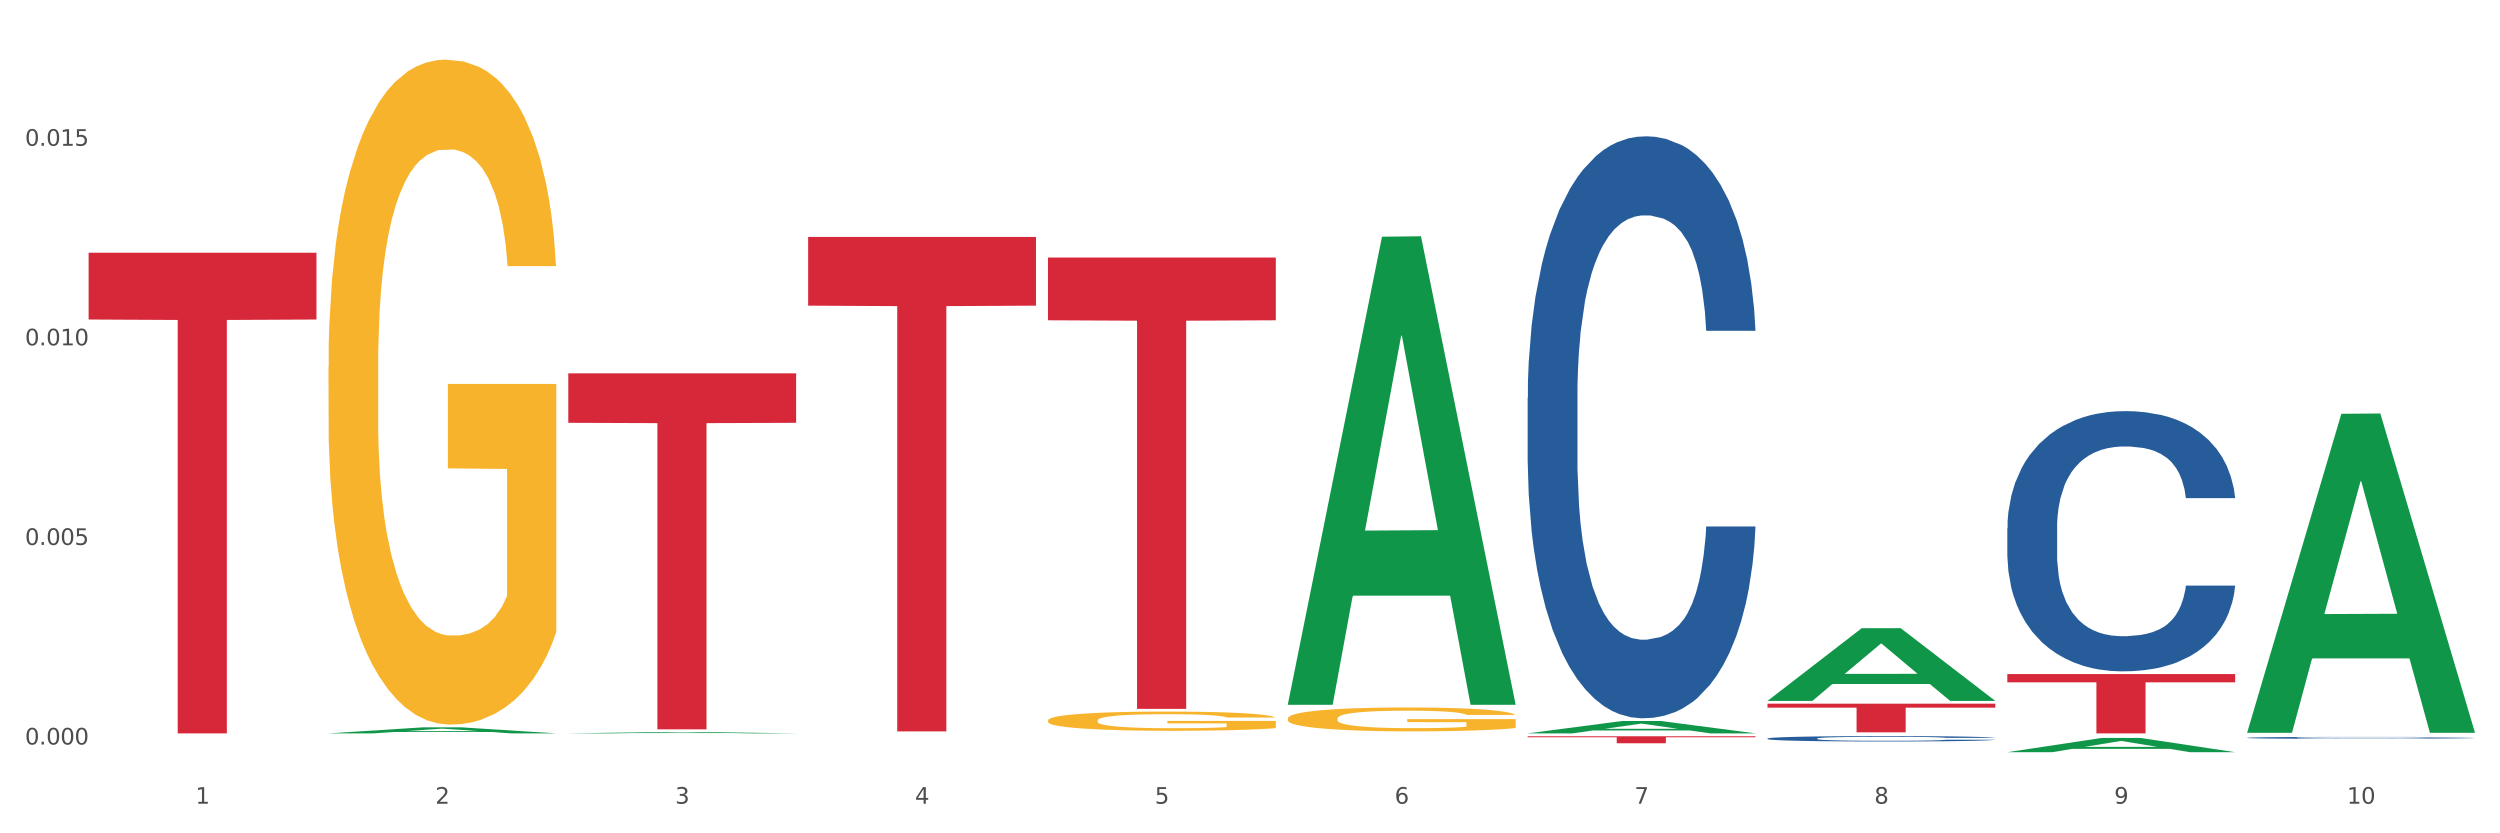
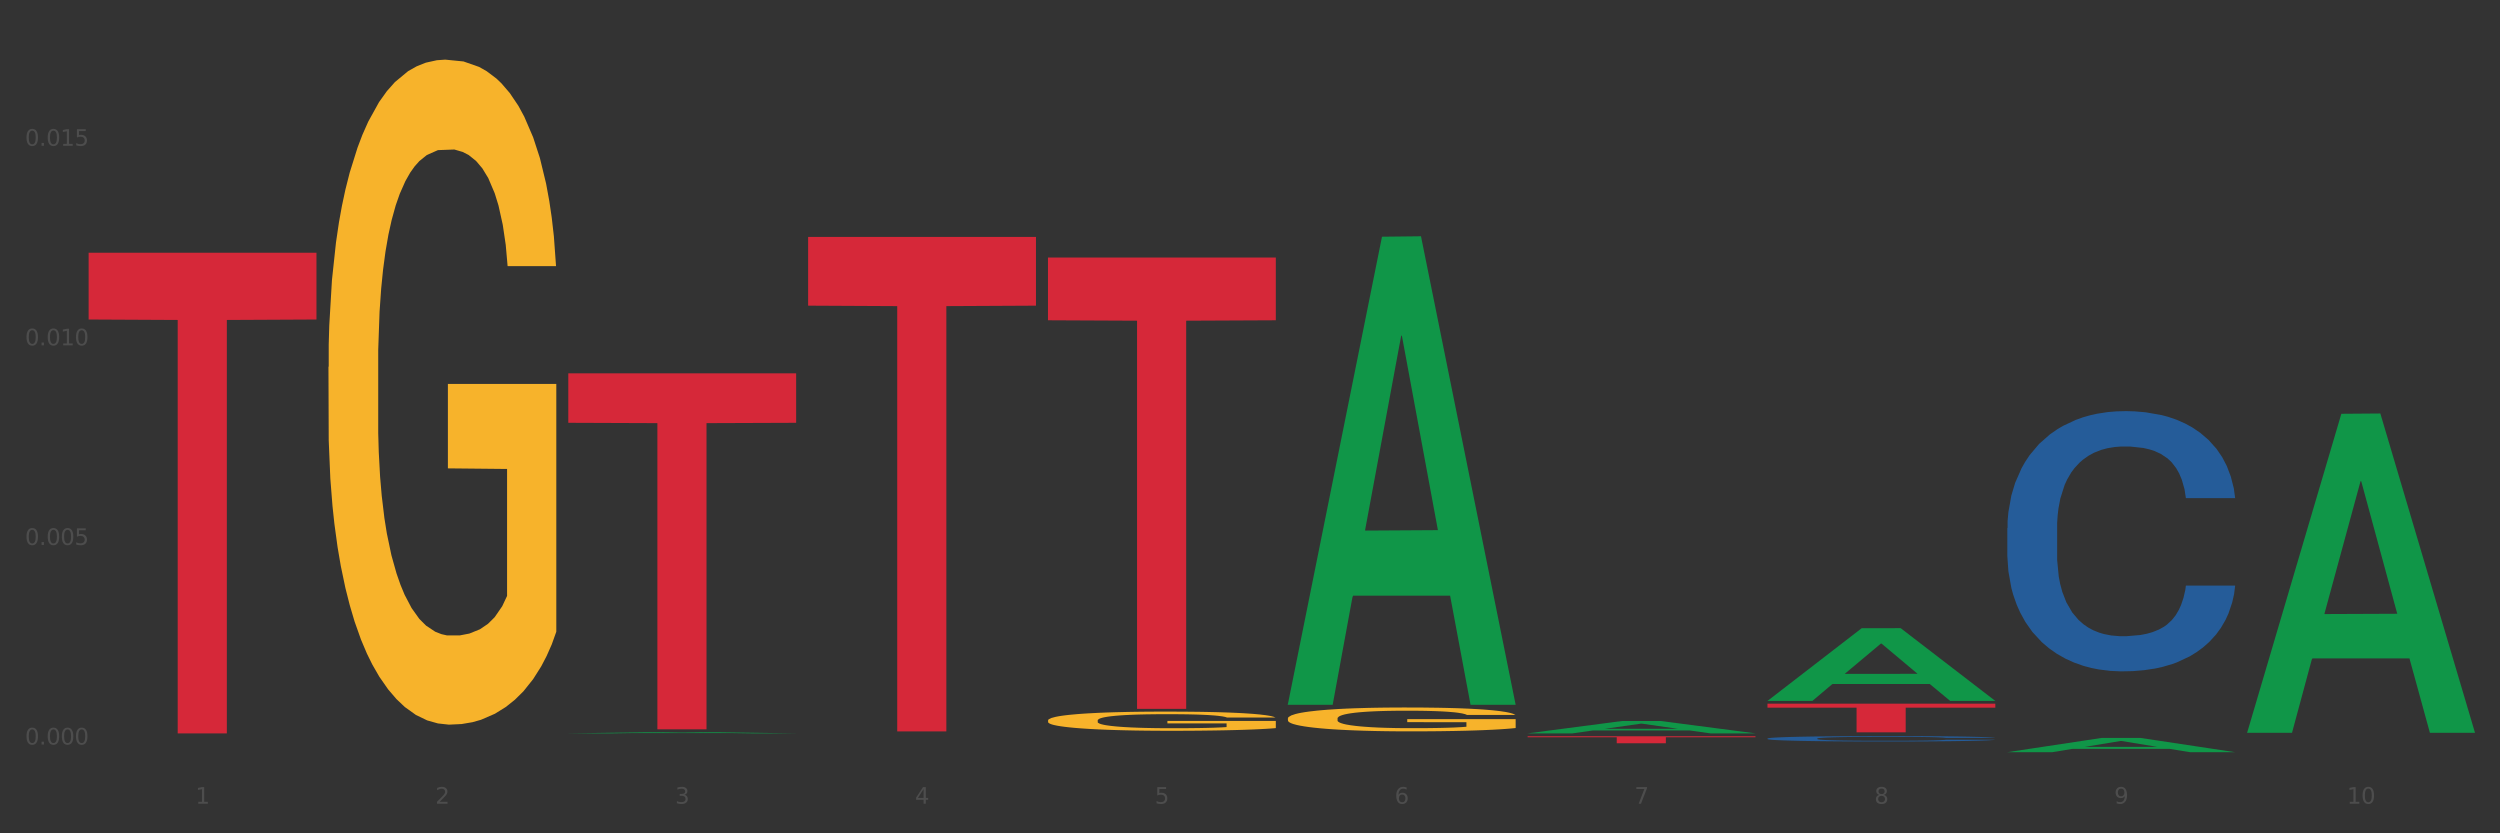
<svg xmlns="http://www.w3.org/2000/svg" xmlns:xlink="http://www.w3.org/1999/xlink" width="1080pt" height="360pt" viewBox="0 0 1080 360" version="1.1">
  <rect x="0" y="0" width="1080" height="360" fill="#333333" stroke="none" />
  <defs>
    <style type="text/css">*{stroke-linejoin: round; stroke-linecap: butt}</style>
  </defs>
  <g id="figure_1">
    <g id="patch_1">
-       <path d="M 0 360  L 1080 360  L 1080 0  L 0 0  z " style="fill: #ffffff; stroke: #ffffff; stroke-linejoin: miter" />
-     </g>
+       </g>
    <g id="axes_1">
      <g id="matplotlib.axis_1">
        <g id="xtick_1">
          <g id="text_1">
            <g style="fill: #4d4d4d" transform="translate(84.444 347.204) scale(0.096 -0.096)">
              <defs>
                <path id="DejaVuSans-31" d="M 794 531  L 1825 531  L 1825 4091  L 703 3866  L 703 4441  L 1819 4666  L 2450 4666  L 2450 531  L 3481 531  L 3481 0  L 794 0  L 794 531  z " transform="scale(0.016)" />
              </defs>
              <use xlink:href="#DejaVuSans-31" />
            </g>
          </g>
        </g>
        <g id="xtick_2">
          <g id="text_2">
            <g style="fill: #4d4d4d" transform="translate(188.053 347.204) scale(0.096 -0.096)">
              <defs>
                <path id="DejaVuSans-32" d="M 1228 531  L 3431 531  L 3431 0  L 469 0  L 469 531  Q 828 903 1448 1529  Q 2069 2156 2228 2338  Q 2531 2678 2651 2914  Q 2772 3150 2772 3378  Q 2772 3750 2511 3984  Q 2250 4219 1831 4219  Q 1534 4219 1204 4116  Q 875 4013 500 3803  L 500 4441  Q 881 4594 1212 4672  Q 1544 4750 1819 4750  Q 2544 4750 2975 4387  Q 3406 4025 3406 3419  Q 3406 3131 3298 2873  Q 3191 2616 2906 2266  Q 2828 2175 2409 1742  Q 1991 1309 1228 531  z " transform="scale(0.016)" />
              </defs>
              <use xlink:href="#DejaVuSans-32" />
            </g>
          </g>
        </g>
        <g id="xtick_3">
          <g id="text_3">
            <g style="fill: #4d4d4d" transform="translate(291.663 347.204) scale(0.096 -0.096)">
              <defs>
                <path id="DejaVuSans-33" d="M 2597 2516  Q 3050 2419 3304 2112  Q 3559 1806 3559 1356  Q 3559 666 3084 287  Q 2609 -91 1734 -91  Q 1441 -91 1130 -33  Q 819 25 488 141  L 488 750  Q 750 597 1062 519  Q 1375 441 1716 441  Q 2309 441 2620 675  Q 2931 909 2931 1356  Q 2931 1769 2642 2001  Q 2353 2234 1838 2234  L 1294 2234  L 1294 2753  L 1863 2753  Q 2328 2753 2575 2939  Q 2822 3125 2822 3475  Q 2822 3834 2567 4026  Q 2313 4219 1838 4219  Q 1578 4219 1281 4162  Q 984 4106 628 3988  L 628 4550  Q 988 4650 1302 4700  Q 1616 4750 1894 4750  Q 2613 4750 3031 4423  Q 3450 4097 3450 3541  Q 3450 3153 3228 2886  Q 3006 2619 2597 2516  z " transform="scale(0.016)" />
              </defs>
              <use xlink:href="#DejaVuSans-33" />
            </g>
          </g>
        </g>
        <g id="xtick_4">
          <g id="text_4">
            <g style="fill: #4d4d4d" transform="translate(395.273 347.204) scale(0.096 -0.096)">
              <defs>
                <path id="DejaVuSans-34" d="M 2419 4116  L 825 1625  L 2419 1625  L 2419 4116  z M 2253 4666  L 3047 4666  L 3047 1625  L 3713 1625  L 3713 1100  L 3047 1100  L 3047 0  L 2419 0  L 2419 1100  L 313 1100  L 313 1709  L 2253 4666  z " transform="scale(0.016)" />
              </defs>
              <use xlink:href="#DejaVuSans-34" />
            </g>
          </g>
        </g>
        <g id="xtick_5">
          <g id="text_5">
            <g style="fill: #4d4d4d" transform="translate(498.883 347.204) scale(0.096 -0.096)">
              <defs>
                <path id="DejaVuSans-35" d="M 691 4666  L 3169 4666  L 3169 4134  L 1269 4134  L 1269 2991  Q 1406 3038 1543 3061  Q 1681 3084 1819 3084  Q 2600 3084 3056 2656  Q 3513 2228 3513 1497  Q 3513 744 3044 326  Q 2575 -91 1722 -91  Q 1428 -91 1123 -41  Q 819 9 494 109  L 494 744  Q 775 591 1075 516  Q 1375 441 1709 441  Q 2250 441 2565 725  Q 2881 1009 2881 1497  Q 2881 1984 2565 2268  Q 2250 2553 1709 2553  Q 1456 2553 1204 2497  Q 953 2441 691 2322  L 691 4666  z " transform="scale(0.016)" />
              </defs>
              <use xlink:href="#DejaVuSans-35" />
            </g>
          </g>
        </g>
        <g id="xtick_6">
          <g id="text_6">
            <g style="fill: #4d4d4d" transform="translate(602.492 347.204) scale(0.096 -0.096)">
              <defs>
                <path id="DejaVuSans-36" d="M 2113 2584  Q 1688 2584 1439 2293  Q 1191 2003 1191 1497  Q 1191 994 1439 701  Q 1688 409 2113 409  Q 2538 409 2786 701  Q 3034 994 3034 1497  Q 3034 2003 2786 2293  Q 2538 2584 2113 2584  z M 3366 4563  L 3366 3988  Q 3128 4100 2886 4159  Q 2644 4219 2406 4219  Q 1781 4219 1451 3797  Q 1122 3375 1075 2522  Q 1259 2794 1537 2939  Q 1816 3084 2150 3084  Q 2853 3084 3261 2657  Q 3669 2231 3669 1497  Q 3669 778 3244 343  Q 2819 -91 2113 -91  Q 1303 -91 875 529  Q 447 1150 447 2328  Q 447 3434 972 4092  Q 1497 4750 2381 4750  Q 2619 4750 2861 4703  Q 3103 4656 3366 4563  z " transform="scale(0.016)" />
              </defs>
              <use xlink:href="#DejaVuSans-36" />
            </g>
          </g>
        </g>
        <g id="xtick_7">
          <g id="text_7">
            <g style="fill: #4d4d4d" transform="translate(706.102 347.204) scale(0.096 -0.096)">
              <defs>
                <path id="DejaVuSans-37" d="M 525 4666  L 3525 4666  L 3525 4397  L 1831 0  L 1172 0  L 2766 4134  L 525 4134  L 525 4666  z " transform="scale(0.016)" />
              </defs>
              <use xlink:href="#DejaVuSans-37" />
            </g>
          </g>
        </g>
        <g id="xtick_8">
          <g id="text_8">
            <g style="fill: #4d4d4d" transform="translate(809.712 347.204) scale(0.096 -0.096)">
              <defs>
                <path id="DejaVuSans-38" d="M 2034 2216  Q 1584 2216 1326 1975  Q 1069 1734 1069 1313  Q 1069 891 1326 650  Q 1584 409 2034 409  Q 2484 409 2743 651  Q 3003 894 3003 1313  Q 3003 1734 2745 1975  Q 2488 2216 2034 2216  z M 1403 2484  Q 997 2584 770 2862  Q 544 3141 544 3541  Q 544 4100 942 4425  Q 1341 4750 2034 4750  Q 2731 4750 3128 4425  Q 3525 4100 3525 3541  Q 3525 3141 3298 2862  Q 3072 2584 2669 2484  Q 3125 2378 3379 2068  Q 3634 1759 3634 1313  Q 3634 634 3220 271  Q 2806 -91 2034 -91  Q 1263 -91 848 271  Q 434 634 434 1313  Q 434 1759 690 2068  Q 947 2378 1403 2484  z M 1172 3481  Q 1172 3119 1398 2916  Q 1625 2713 2034 2713  Q 2441 2713 2670 2916  Q 2900 3119 2900 3481  Q 2900 3844 2670 4047  Q 2441 4250 2034 4250  Q 1625 4250 1398 4047  Q 1172 3844 1172 3481  z " transform="scale(0.016)" />
              </defs>
              <use xlink:href="#DejaVuSans-38" />
            </g>
          </g>
        </g>
        <g id="xtick_9">
          <g id="text_9">
            <g style="fill: #4d4d4d" transform="translate(913.322 347.204) scale(0.096 -0.096)">
              <defs>
                <path id="DejaVuSans-39" d="M 703 97  L 703 672  Q 941 559 1184 500  Q 1428 441 1663 441  Q 2288 441 2617 861  Q 2947 1281 2994 2138  Q 2813 1869 2534 1725  Q 2256 1581 1919 1581  Q 1219 1581 811 2004  Q 403 2428 403 3163  Q 403 3881 828 4315  Q 1253 4750 1959 4750  Q 2769 4750 3195 4129  Q 3622 3509 3622 2328  Q 3622 1225 3098 567  Q 2575 -91 1691 -91  Q 1453 -91 1209 -44  Q 966 3 703 97  z M 1959 2075  Q 2384 2075 2632 2365  Q 2881 2656 2881 3163  Q 2881 3666 2632 3958  Q 2384 4250 1959 4250  Q 1534 4250 1286 3958  Q 1038 3666 1038 3163  Q 1038 2656 1286 2365  Q 1534 2075 1959 2075  z " transform="scale(0.016)" />
              </defs>
              <use xlink:href="#DejaVuSans-39" />
            </g>
          </g>
        </g>
        <g id="xtick_10">
          <g id="text_10">
            <g style="fill: #4d4d4d" transform="translate(1013.877 347.204) scale(0.096 -0.096)">
              <defs>
                <path id="DejaVuSans-30" d="M 2034 4250  Q 1547 4250 1301 3770  Q 1056 3291 1056 2328  Q 1056 1369 1301 889  Q 1547 409 2034 409  Q 2525 409 2770 889  Q 3016 1369 3016 2328  Q 3016 3291 2770 3770  Q 2525 4250 2034 4250  z M 2034 4750  Q 2819 4750 3233 4129  Q 3647 3509 3647 2328  Q 3647 1150 3233 529  Q 2819 -91 2034 -91  Q 1250 -91 836 529  Q 422 1150 422 2328  Q 422 3509 836 4129  Q 1250 4750 2034 4750  z " transform="scale(0.016)" />
              </defs>
              <use xlink:href="#DejaVuSans-31" />
              <use xlink:href="#DejaVuSans-30" transform="translate(63.623 0)" />
            </g>
          </g>
        </g>
        <g id="xtick_11" />
        <g id="xtick_12" />
        <g id="xtick_13" />
        <g id="xtick_14" />
        <g id="xtick_15" />
        <g id="xtick_16" />
        <g id="xtick_17" />
        <g id="xtick_18" />
        <g id="xtick_19" />
      </g>
      <g id="matplotlib.axis_2">
        <g id="ytick_1">
          <g id="text_11">
            <g style="fill: #4d4d4d" transform="translate(10.8 321.633) scale(0.096 -0.096)">
              <defs>
                <path id="DejaVuSans-2e" d="M 684 794  L 1344 794  L 1344 0  L 684 0  L 684 794  z " transform="scale(0.016)" />
              </defs>
              <use xlink:href="#DejaVuSans-30" />
              <use xlink:href="#DejaVuSans-2e" transform="translate(63.623 0)" />
              <use xlink:href="#DejaVuSans-30" transform="translate(95.41 0)" />
              <use xlink:href="#DejaVuSans-30" transform="translate(159.033 0)" />
              <use xlink:href="#DejaVuSans-30" transform="translate(222.656 0)" />
            </g>
          </g>
        </g>
        <g id="ytick_2">
          <g id="text_12">
            <g style="fill: #4d4d4d" transform="translate(10.8 235.414) scale(0.096 -0.096)">
              <use xlink:href="#DejaVuSans-30" />
              <use xlink:href="#DejaVuSans-2e" transform="translate(63.623 0)" />
              <use xlink:href="#DejaVuSans-30" transform="translate(95.41 0)" />
              <use xlink:href="#DejaVuSans-30" transform="translate(159.033 0)" />
              <use xlink:href="#DejaVuSans-35" transform="translate(222.656 0)" />
            </g>
          </g>
        </g>
        <g id="ytick_3">
          <g id="text_13">
            <g style="fill: #4d4d4d" transform="translate(10.8 149.194) scale(0.096 -0.096)">
              <use xlink:href="#DejaVuSans-30" />
              <use xlink:href="#DejaVuSans-2e" transform="translate(63.623 0)" />
              <use xlink:href="#DejaVuSans-30" transform="translate(95.41 0)" />
              <use xlink:href="#DejaVuSans-31" transform="translate(159.033 0)" />
              <use xlink:href="#DejaVuSans-30" transform="translate(222.656 0)" />
            </g>
          </g>
        </g>
        <g id="ytick_4">
          <g id="text_14">
            <g style="fill: #4d4d4d" transform="translate(10.8 62.975) scale(0.096 -0.096)">
              <use xlink:href="#DejaVuSans-30" />
              <use xlink:href="#DejaVuSans-2e" transform="translate(63.623 0)" />
              <use xlink:href="#DejaVuSans-30" transform="translate(95.41 0)" />
              <use xlink:href="#DejaVuSans-31" transform="translate(159.033 0)" />
              <use xlink:href="#DejaVuSans-35" transform="translate(222.656 0)" />
            </g>
          </g>
        </g>
        <g id="ytick_5" />
        <g id="ytick_6" />
        <g id="ytick_7" />
        <g id="ytick_8" />
      </g>
      <g id="PolyCollection_1">
-         <path d="M 141.893 316.812  L 141.994 316.81  L 182.584 314.22  L 199.428 314.217  L 240.322 316.817  L 220.839 316.817  L 212.011 316.212  L 170.102 316.212  L 169.798 316.221  L 161.274 316.817  L 141.893 316.817  L 141.893 316.812  L 175.379 315.85  L 206.734 315.848  L 191.209 314.771  L 191.006 314.766  L 190.803 314.774  L 175.278 315.848  L 175.379 315.85  L 141.893 316.812  z " clip-path="url(#pcaec193ef0)" style="fill: #109648" />
        <path d="M 556.332 310.401  L 556.448 310.392  L 556.448 310.053  L 556.68 309.761  L 557.842 309.055  L 559.586 308.471  L 560.864 308.16  L 562.142 307.906  L 563.653 307.652  L 565.512 307.388  L 568.882 307.002  L 570.974 306.804  L 573.531 306.597  L 578.179 306.295  L 581.549 306.126  L 585.035 305.985  L 590.73 305.815  L 594.448 305.74  L 598.4 305.683  L 603.164 305.646  L 606.767 305.636  L 614.669 305.665  L 621.409 305.749  L 624.663 305.815  L 628.846 305.928  L 631.054 306.004  L 634.657 306.154  L 638.375 306.352  L 640.932 306.521  L 644.767 306.842  L 647.672 307.162  L 650.345 307.557  L 651.74 307.83  L 652.785 308.085  L 653.715 308.377  L 654.645 308.838  L 633.727 308.838  L 632.914 308.509  L 631.635 308.198  L 629.776 307.896  L 628.149 307.708  L 625.36 307.473  L 622.803 307.322  L 620.131 307.209  L 616.877 307.115  L 614.32 307.068  L 610.718 307.03  L 603.629 307.039  L 598.864 307.115  L 595.61 307.209  L 593.519 307.294  L 591.659 307.388  L 589.568 307.52  L 587.127 307.717  L 585.384 307.896  L 583.641 308.122  L 582.246 308.348  L 580.968 308.612  L 579.922 308.895  L 579.109 309.187  L 578.412 309.544  L 577.83 310.138  L 577.83 311.428  L 578.063 311.72  L 578.644 312.106  L 579.341 312.398  L 580.503 312.746  L 581.549 312.982  L 583.525 313.321  L 585.733 313.603  L 587.476 313.782  L 589.219 313.933  L 592.24 314.14  L 595.61 314.31  L 598.516 314.413  L 602.467 314.507  L 605.14 314.545  L 607.464 314.564  L 613.158 314.564  L 617.225 314.536  L 621.758 314.47  L 625.244 314.385  L 628.149 314.281  L 631.403 314.112  L 633.495 313.952  L 633.495 311.983  L 607.929 311.974  L 607.929 310.665  L 654.761 310.665  L 654.761 314.507  L 652.785 314.705  L 650.577 314.884  L 648.253 315.044  L 644.767 315.242  L 640.583 315.43  L 636.865 315.562  L 632.914 315.675  L 628.265 315.779  L 622.222 315.873  L 618.504 315.91  L 613.855 315.939  L 608.394 315.948  L 603.629 315.929  L 598.981 315.882  L 594.1 315.797  L 589.335 315.675  L 585.733 315.553  L 582.13 315.402  L 578.295 315.204  L 575.274 315.016  L 572.95 314.846  L 570.393 314.63  L 567.604 314.347  L 565.512 314.093  L 563.653 313.829  L 561.677 313.49  L 560.283 313.198  L 558.888 312.831  L 558.075 312.558  L 557.145 312.134  L 556.448 311.541  L 556.332 310.401  z " clip-path="url(#pcaec193ef0)" style="fill: #f7b32b" />
        <path d="M 452.722 311.243  L 452.838 311.235  L 452.838 310.963  L 453.071 310.728  L 454.233 310.16  L 455.976 309.691  L 457.254 309.441  L 458.532 309.236  L 460.043 309.032  L 461.903 308.82  L 465.273 308.509  L 467.364 308.35  L 469.921 308.184  L 474.569 307.941  L 477.939 307.805  L 481.426 307.692  L 487.12 307.555  L 490.839 307.495  L 494.79 307.449  L 499.554 307.419  L 503.157 307.411  L 511.059 307.434  L 517.799 307.502  L 521.053 307.555  L 525.237 307.646  L 527.445 307.707  L 531.047 307.828  L 534.766 307.987  L 537.322 308.123  L 541.157 308.381  L 544.062 308.638  L 546.735 308.956  L 548.13 309.176  L 549.176 309.38  L 550.105 309.615  L 551.035 309.986  L 530.117 309.986  L 529.304 309.721  L 528.026 309.471  L 526.166 309.229  L 524.539 309.077  L 521.75 308.888  L 519.194 308.767  L 516.521 308.676  L 513.267 308.6  L 510.71 308.562  L 507.108 308.532  L 500.019 308.54  L 495.255 308.6  L 492.001 308.676  L 489.909 308.744  L 488.05 308.82  L 485.958 308.926  L 483.517 309.085  L 481.774 309.229  L 480.031 309.41  L 478.637 309.592  L 477.358 309.804  L 476.312 310.031  L 475.499 310.266  L 474.802 310.554  L 474.221 311.031  L 474.221 312.068  L 474.453 312.303  L 475.034 312.613  L 475.731 312.848  L 476.894 313.128  L 477.939 313.318  L 479.915 313.59  L 482.123 313.817  L 483.866 313.961  L 485.609 314.082  L 488.631 314.249  L 492.001 314.385  L 494.906 314.468  L 498.857 314.544  L 501.53 314.574  L 503.854 314.59  L 509.548 314.59  L 513.616 314.567  L 518.148 314.514  L 521.634 314.446  L 524.539 314.362  L 527.793 314.226  L 529.885 314.097  L 529.885 312.515  L 504.319 312.507  L 504.319 311.455  L 551.151 311.455  L 551.151 314.544  L 549.176 314.703  L 546.968 314.847  L 544.644 314.976  L 541.157 315.135  L 536.974 315.286  L 533.255 315.392  L 529.304 315.483  L 524.656 315.566  L 518.613 315.642  L 514.894 315.672  L 510.246 315.695  L 504.784 315.703  L 500.019 315.688  L 495.371 315.65  L 490.49 315.582  L 485.725 315.483  L 482.123 315.385  L 478.52 315.263  L 474.686 315.104  L 471.664 314.953  L 469.34 314.817  L 466.783 314.643  L 463.994 314.415  L 461.903 314.211  L 460.043 313.999  L 458.068 313.726  L 456.673 313.492  L 455.279 313.196  L 454.465 312.977  L 453.535 312.636  L 452.838 312.159  L 452.722 311.243  z " clip-path="url(#pcaec193ef0)" style="fill: #f7b32b" />
        <path d="M 141.893 158.516  L 142.009 158.253  L 142.009 148.808  L 142.241 140.675  L 143.403 120.998  L 145.147 104.731  L 146.425 96.073  L 147.703 88.989  L 149.214 81.905  L 151.073 74.559  L 154.443 63.802  L 156.535 58.293  L 159.092 52.521  L 163.74 44.125  L 167.11 39.402  L 170.596 35.467  L 176.291 30.744  L 180.009 28.646  L 183.961 27.071  L 188.725 26.022  L 192.328 25.759  L 200.23 26.547  L 206.97 28.908  L 210.224 30.744  L 214.407 33.893  L 216.615 35.992  L 220.218 40.19  L 223.937 45.699  L 226.493 50.422  L 230.328 59.342  L 233.233 68.262  L 235.906 79.282  L 237.301 86.89  L 238.346 93.974  L 239.276 102.107  L 240.206 114.963  L 219.288 114.963  L 218.475 105.781  L 217.196 97.123  L 215.337 88.727  L 213.71 83.48  L 210.921 76.921  L 208.364 72.723  L 205.692 69.574  L 202.438 66.951  L 199.881 65.639  L 196.279 64.589  L 189.19 64.852  L 184.425 66.951  L 181.171 69.574  L 179.08 71.936  L 177.22 74.559  L 175.129 78.232  L 172.688 83.742  L 170.945 88.727  L 169.202 95.024  L 167.807 101.32  L 166.529 108.667  L 165.483 116.538  L 164.67 124.671  L 163.973 134.641  L 163.391 151.17  L 163.391 187.113  L 163.624 195.247  L 164.205 206.004  L 164.902 214.137  L 166.064 223.844  L 167.11 230.404  L 169.086 239.849  L 171.294 247.72  L 173.037 252.705  L 174.78 256.902  L 177.801 262.674  L 181.171 267.397  L 184.077 270.283  L 188.028 272.907  L 190.701 273.956  L 193.025 274.481  L 198.719 274.481  L 202.786 273.694  L 207.319 271.857  L 210.805 269.496  L 213.71 266.61  L 216.964 261.887  L 219.056 257.427  L 219.056 202.593  L 193.49 202.331  L 193.49 165.862  L 240.322 165.862  L 240.322 272.907  L 238.346 278.416  L 236.138 283.401  L 233.814 287.861  L 230.328 293.371  L 226.144 298.618  L 222.426 302.291  L 218.475 305.44  L 213.826 308.326  L 207.783 310.949  L 204.065 311.999  L 199.416 312.786  L 193.955 313.048  L 189.19 312.524  L 184.542 311.212  L 179.661 308.85  L 174.896 305.44  L 171.294 302.029  L 167.691 297.831  L 163.856 292.322  L 160.835 287.074  L 158.511 282.352  L 155.954 276.317  L 153.165 268.446  L 151.073 261.363  L 149.214 254.016  L 147.238 244.571  L 145.844 236.438  L 144.449 226.206  L 143.636 218.597  L 142.706 206.791  L 142.009 190.262  L 141.893 158.516  z " clip-path="url(#pcaec193ef0)" style="fill: #f7b32b" />
-         <path d="M 970.771 318.721  L 970.887 318.721  L 970.887 318.699  L 971.236 318.67  L 972.516 318.616  L 974.145 318.575  L 976.937 318.527  L 978.45 318.507  L 980.428 318.485  L 984.5 318.449  L 989.154 318.418  L 992.411 318.401  L 994.854 318.39  L 1000.323 318.371  L 1003.464 318.362  L 1006.722 318.355  L 1009.514 318.351  L 1014.168 318.345  L 1017.891 318.343  L 1022.196 318.342  L 1025.803 318.343  L 1030.573 318.346  L 1037.554 318.355  L 1040.23 318.361  L 1043.836 318.37  L 1047.56 318.382  L 1050.585 318.395  L 1054.075 318.412  L 1057.682 318.436  L 1061.172 318.465  L 1063.615 318.492  L 1065.593 318.52  L 1067.338 318.555  L 1068.618 318.593  L 1069.2 318.624  L 1047.909 318.624  L 1047.327 318.596  L 1046.163 318.565  L 1045 318.544  L 1043.72 318.527  L 1041.742 318.508  L 1039.997 318.496  L 1037.088 318.481  L 1034.412 318.472  L 1032.202 318.466  L 1029.526 318.462  L 1023.825 318.457  L 1019.753 318.457  L 1017.193 318.459  L 1014.052 318.463  L 1011.376 318.468  L 1008.234 318.477  L 1005.791 318.487  L 1003.348 318.5  L 1001.952 318.51  L 999.857 318.526  L 998.461 318.54  L 996.6 318.564  L 995.553 318.581  L 993.691 318.625  L 992.877 318.657  L 992.528 318.68  L 992.295 318.704  L 992.295 318.824  L 992.993 318.878  L 993.575 318.901  L 994.505 318.928  L 996.251 318.962  L 998.81 318.995  L 1001.486 319.019  L 1003.697 319.033  L 1005.791 319.044  L 1007.885 319.052  L 1010.445 319.06  L 1012.539 319.065  L 1015.681 319.069  L 1019.404 319.072  L 1022.312 319.072  L 1028.246 319.068  L 1030.922 319.064  L 1033.482 319.059  L 1036.274 319.05  L 1038.484 319.041  L 1039.764 319.034  L 1041.859 319.019  L 1043.487 319.004  L 1044.884 318.986  L 1045.814 318.971  L 1046.861 318.948  L 1047.676 318.921  L 1047.909 318.908  L 1069.2 318.908  L 1068.735 318.935  L 1067.92 318.962  L 1066.291 318.998  L 1065.012 319.019  L 1063.034 319.045  L 1060.939 319.066  L 1058.031 319.09  L 1055.355 319.108  L 1052.562 319.123  L 1049.537 319.137  L 1044.069 319.156  L 1042.091 319.162  L 1037.903 319.171  L 1034.645 319.176  L 1029.875 319.182  L 1024.988 319.185  L 1019.869 319.186  L 1015.332 319.184  L 1010.329 319.179  L 1007.187 319.175  L 1003.697 319.168  L 999.625 319.157  L 995.785 319.144  L 992.179 319.129  L 988.804 319.111  L 985.663 319.091  L 981.591 319.058  L 978.566 319.025  L 976.355 318.995  L 974.843 318.97  L 973.33 318.938  L 972.516 318.915  L 971.236 318.861  L 970.771 318.811  L 970.771 318.721  z " clip-path="url(#pcaec193ef0)" style="fill: #255c99" />
-         <path d="M 867.161 291.199  L 965.59 291.199  L 965.59 294.759  L 926.872 294.783  L 926.872 316.817  L 905.646 316.817  L 905.646 294.783  L 867.161 294.759  L 867.161 291.223  L 867.161 291.199  z " clip-path="url(#pcaec193ef0)" style="fill: #d62839" />
        <path d="M 763.551 319.037  L 763.668 319.035  L 763.668 318.975  L 764.017 318.894  L 765.296 318.744  L 766.925 318.631  L 769.718 318.499  L 771.23 318.443  L 773.208 318.381  L 777.28 318.281  L 781.934 318.195  L 785.192 318.148  L 787.635 318.118  L 793.103 318.065  L 796.245 318.041  L 799.502 318.022  L 802.295 318.009  L 806.949 317.994  L 810.672 317.988  L 814.976 317.986  L 818.583 317.988  L 823.353 317.996  L 830.334 318.022  L 833.01 318.037  L 836.617 318.063  L 840.34 318.097  L 843.365 318.131  L 846.855 318.18  L 850.462 318.244  L 853.953 318.326  L 856.396 318.4  L 858.374 318.479  L 860.119 318.576  L 861.399 318.68  L 861.981 318.768  L 840.689 318.768  L 840.107 318.689  L 838.944 318.603  L 837.78 318.546  L 836.501 318.499  L 834.523 318.445  L 832.777 318.411  L 829.869 318.37  L 827.193 318.345  L 824.982 318.33  L 822.306 318.317  L 816.605 318.304  L 812.533 318.304  L 809.974 318.308  L 806.832 318.319  L 804.156 318.334  L 801.015 318.36  L 798.572 318.388  L 796.128 318.424  L 794.732 318.449  L 792.638 318.496  L 791.242 318.535  L 789.38 318.601  L 788.333 318.648  L 786.472 318.77  L 785.657 318.86  L 785.308 318.922  L 785.075 318.99  L 785.075 319.323  L 785.773 319.473  L 786.355 319.537  L 787.286 319.61  L 789.031 319.704  L 791.591 319.796  L 794.267 319.862  L 796.477 319.903  L 798.572 319.932  L 800.666 319.956  L 803.225 319.977  L 805.32 319.99  L 808.461 320.003  L 812.184 320.009  L 815.093 320.009  L 821.026 319.999  L 823.702 319.988  L 826.262 319.973  L 829.054 319.95  L 831.265 319.924  L 832.545 319.905  L 834.639 319.864  L 836.268 319.821  L 837.664 319.772  L 838.595 319.729  L 839.642 319.665  L 840.456 319.593  L 840.689 319.554  L 861.981 319.554  L 861.515 319.631  L 860.701 319.706  L 859.072 319.806  L 857.792 319.864  L 855.814 319.935  L 853.72 319.994  L 850.811 320.061  L 848.135 320.11  L 845.343 320.153  L 842.318 320.191  L 836.85 320.244  L 834.872 320.259  L 830.683 320.285  L 827.426 320.3  L 822.655 320.315  L 817.769 320.323  L 812.65 320.326  L 808.112 320.321  L 803.109 320.309  L 799.968 320.296  L 796.477 320.276  L 792.405 320.247  L 788.566 320.21  L 784.959 320.167  L 781.585 320.118  L 778.444 320.063  L 774.371 319.971  L 771.346 319.881  L 769.136 319.798  L 767.623 319.727  L 766.111 319.638  L 765.296 319.576  L 764.017 319.426  L 763.551 319.287  L 763.551 319.037  z " clip-path="url(#pcaec193ef0)" style="fill: #255c99" />
-         <path d="M 659.941 171.851  L 660.058 171.621  L 660.058 165.192  L 660.407 156.466  L 661.687 140.393  L 663.316 128.223  L 666.108 113.986  L 667.62 108.016  L 669.598 101.357  L 673.67 90.565  L 678.324 81.38  L 681.582 76.329  L 684.025 73.114  L 689.494 67.374  L 692.635 64.848  L 695.893 62.781  L 698.685 61.403  L 703.339 59.796  L 707.062 59.107  L 711.367 58.878  L 714.973 59.107  L 719.744 60.026  L 726.724 62.781  L 729.4 64.388  L 733.007 67.144  L 736.73 70.818  L 739.755 74.492  L 743.246 79.773  L 746.852 86.662  L 750.343 95.387  L 752.786 103.424  L 754.764 111.92  L 756.509 122.253  L 757.789 133.504  L 758.371 142.919  L 737.079 142.919  L 736.498 134.423  L 735.334 125.238  L 734.171 119.038  L 732.891 113.986  L 730.913 108.246  L 729.168 104.572  L 726.259 100.209  L 723.583 97.454  L 721.373 95.846  L 718.697 94.469  L 712.996 93.091  L 708.923 93.091  L 706.364 93.55  L 703.222 94.698  L 700.546 96.306  L 697.405 99.061  L 694.962 102.046  L 692.519 105.95  L 691.122 108.705  L 689.028 113.757  L 687.632 117.89  L 685.77 125.008  L 684.723 130.06  L 682.862 143.148  L 682.047 152.792  L 681.698 159.451  L 681.466 166.799  L 681.466 202.62  L 682.164 218.693  L 682.745 225.582  L 683.676 233.389  L 685.421 243.492  L 687.981 253.366  L 690.657 260.484  L 692.868 264.847  L 694.962 268.062  L 697.056 270.587  L 699.616 272.884  L 701.71 274.261  L 704.851 275.639  L 708.574 276.328  L 711.483 276.328  L 717.417 275.18  L 720.093 274.032  L 722.652 272.424  L 725.445 269.899  L 727.655 267.143  L 728.935 265.077  L 731.029 260.714  L 732.658 256.121  L 734.054 250.84  L 734.985 246.248  L 736.032 239.359  L 736.847 231.552  L 737.079 227.419  L 758.371 227.419  L 757.905 235.685  L 757.091 243.722  L 755.462 254.514  L 754.182 260.714  L 752.204 268.291  L 750.11 274.721  L 747.201 281.839  L 744.526 287.12  L 741.733 291.712  L 738.708 295.846  L 733.24 301.586  L 731.262 303.193  L 727.074 305.949  L 723.816 307.556  L 719.046 309.164  L 714.159 310.082  L 709.04 310.312  L 704.502 309.852  L 699.499 308.475  L 696.358 307.097  L 692.868 305.03  L 688.795 301.816  L 684.956 297.912  L 681.349 293.32  L 677.975 288.039  L 674.834 282.068  L 670.762 272.195  L 667.737 262.551  L 665.526 253.596  L 664.014 246.018  L 662.501 236.374  L 661.687 229.715  L 660.407 213.642  L 659.941 198.716  L 659.941 171.851  z " clip-path="url(#pcaec193ef0)" style="fill: #255c99" />
        <path d="M 38.283 109.175  L 136.712 109.175  L 136.712 138.031  L 97.994 138.226  L 97.994 316.817  L 76.768 316.817  L 76.768 138.226  L 38.283 138.031  L 38.283 109.37  L 38.283 109.175  z " clip-path="url(#pcaec193ef0)" style="fill: #d62839" />
        <path d="M 245.502 161.281  L 343.932 161.281  L 343.932 182.652  L 305.213 182.796  L 305.213 315.062  L 283.988 315.062  L 283.988 182.796  L 245.502 182.652  L 245.502 161.425  L 245.502 161.281  z " clip-path="url(#pcaec193ef0)" style="fill: #d62839" />
        <path d="M 867.161 228.12  L 867.277 228.017  L 867.277 225.142  L 867.626 221.241  L 868.906 214.054  L 870.535 208.612  L 873.327 202.247  L 874.84 199.577  L 876.818 196.6  L 880.89 191.775  L 885.544 187.668  L 888.801 185.409  L 891.245 183.972  L 896.713 181.405  L 899.854 180.276  L 903.112 179.351  L 905.904 178.735  L 910.558 178.017  L 914.281 177.709  L 918.586 177.606  L 922.193 177.709  L 926.963 178.119  L 933.944 179.351  L 936.62 180.07  L 940.227 181.302  L 943.95 182.945  L 946.975 184.588  L 950.465 186.949  L 954.072 190.029  L 957.562 193.931  L 960.006 197.524  L 961.984 201.323  L 963.729 205.943  L 965.009 210.974  L 965.59 215.183  L 944.299 215.183  L 943.717 211.385  L 942.554 207.278  L 941.39 204.506  L 940.11 202.247  L 938.132 199.68  L 936.387 198.037  L 933.479 196.087  L 930.803 194.855  L 928.592 194.136  L 925.916 193.52  L 920.215 192.904  L 916.143 192.904  L 913.583 193.109  L 910.442 193.623  L 907.766 194.341  L 904.625 195.573  L 902.181 196.908  L 899.738 198.653  L 898.342 199.885  L 896.248 202.144  L 894.851 203.992  L 892.99 207.175  L 891.943 209.434  L 890.081 215.286  L 889.267 219.598  L 888.918 222.576  L 888.685 225.861  L 888.685 241.878  L 889.383 249.064  L 889.965 252.145  L 890.896 255.635  L 892.641 260.153  L 895.201 264.568  L 897.877 267.75  L 900.087 269.701  L 902.181 271.138  L 904.276 272.268  L 906.835 273.295  L 908.929 273.911  L 912.071 274.527  L 915.794 274.835  L 918.703 274.835  L 924.636 274.321  L 927.312 273.808  L 929.872 273.089  L 932.664 271.96  L 934.875 270.728  L 936.155 269.804  L 938.249 267.853  L 939.878 265.8  L 941.274 263.438  L 942.205 261.385  L 943.252 258.305  L 944.066 254.814  L 944.299 252.966  L 965.59 252.966  L 965.125 256.662  L 964.31 260.255  L 962.682 265.081  L 961.402 267.853  L 959.424 271.241  L 957.33 274.116  L 954.421 277.299  L 951.745 279.66  L 948.953 281.713  L 945.928 283.562  L 940.459 286.128  L 938.481 286.847  L 934.293 288.079  L 931.035 288.798  L 926.265 289.516  L 921.379 289.927  L 916.259 290.03  L 911.722 289.824  L 906.719 289.208  L 903.577 288.592  L 900.087 287.668  L 896.015 286.231  L 892.176 284.486  L 888.569 282.432  L 885.195 280.071  L 882.053 277.401  L 877.981 272.987  L 874.956 268.674  L 872.746 264.67  L 871.233 261.282  L 869.721 256.97  L 868.906 253.993  L 867.626 246.806  L 867.161 240.132  L 867.161 228.12  z " clip-path="url(#pcaec193ef0)" style="fill: #255c99" />
        <path d="M 452.722 111.266  L 551.151 111.266  L 551.151 138.361  L 512.433 138.544  L 512.433 306.243  L 491.207 306.243  L 491.207 138.544  L 452.722 138.361  L 452.722 111.449  L 452.722 111.266  z " clip-path="url(#pcaec193ef0)" style="fill: #d62839" />
        <path d="M 659.941 318.064  L 758.371 318.064  L 758.371 318.485  L 719.652 318.488  L 719.652 321.098  L 698.427 321.098  L 698.427 318.488  L 659.941 318.485  L 659.941 318.067  L 659.941 318.064  z " clip-path="url(#pcaec193ef0)" style="fill: #d62839" />
        <path d="M 763.551 303.981  L 861.981 303.981  L 861.981 305.703  L 823.262 305.715  L 823.262 316.375  L 802.037 316.375  L 802.037 305.715  L 763.551 305.703  L 763.551 303.992  L 763.551 303.981  z " clip-path="url(#pcaec193ef0)" style="fill: #d62839" />
        <path d="M 970.771 316.303  L 970.872 316.174  L 1011.462 178.757  L 1028.306 178.627  L 1069.2 316.562  L 1049.717 316.562  L 1040.889 284.442  L 998.98 284.442  L 998.676 284.96  L 990.152 316.562  L 970.771 316.562  L 970.771 316.303  L 1004.257 265.274  L 1035.612 265.144  L 1020.087 208.027  L 1019.884 207.768  L 1019.681 208.157  L 1004.156 265.144  L 1004.257 265.274  L 970.771 316.303  z " clip-path="url(#pcaec193ef0)" style="fill: #109648" />
        <path d="M 867.161 324.938  L 867.262 324.932  L 907.852 318.795  L 924.696 318.79  L 965.59 324.95  L 946.107 324.95  L 937.279 323.515  L 895.371 323.515  L 895.066 323.538  L 886.542 324.95  L 867.161 324.95  L 867.161 324.938  L 900.647 322.659  L 932.003 322.653  L 916.477 320.103  L 916.274 320.091  L 916.071 320.108  L 900.546 322.653  L 900.647 322.659  L 867.161 324.938  z " clip-path="url(#pcaec193ef0)" style="fill: #109648" />
        <path d="M 763.551 302.753  L 763.653 302.723  L 804.242 271.394  L 821.087 271.364  L 861.981 302.812  L 842.498 302.812  L 833.669 295.489  L 791.761 295.489  L 791.456 295.607  L 782.933 302.812  L 763.551 302.812  L 763.551 302.753  L 797.037 291.119  L 828.393 291.089  L 812.867 278.067  L 812.664 278.008  L 812.461 278.097  L 796.936 291.089  L 797.037 291.119  L 763.551 302.753  z " clip-path="url(#pcaec193ef0)" style="fill: #109648" />
        <path d="M 245.502 316.816  L 245.604 316.815  L 286.193 316.232  L 303.038 316.231  L 343.932 316.817  L 324.449 316.817  L 315.621 316.68  L 273.712 316.68  L 273.408 316.683  L 264.884 316.817  L 245.502 316.817  L 245.502 316.816  L 278.989 316.599  L 310.344 316.598  L 294.819 316.356  L 294.616 316.355  L 294.413 316.356  L 278.887 316.598  L 278.989 316.599  L 245.502 316.816  z " clip-path="url(#pcaec193ef0)" style="fill: #109648" />
        <path d="M 556.332 304.087  L 556.433 303.897  L 597.023 102.259  L 613.867 102.069  L 654.761 304.467  L 635.278 304.467  L 626.45 257.336  L 584.541 257.336  L 584.237 258.096  L 575.713 304.467  L 556.332 304.467  L 556.332 304.087  L 589.818 229.21  L 621.173 229.019  L 605.648 145.21  L 605.445 144.829  L 605.242 145.4  L 589.717 229.019  L 589.818 229.21  L 556.332 304.087  z " clip-path="url(#pcaec193ef0)" style="fill: #109648" />
        <path d="M 349.112 102.363  L 447.542 102.363  L 447.542 132.045  L 408.823 132.245  L 408.823 315.95  L 387.598 315.95  L 387.598 132.245  L 349.112 132.045  L 349.112 102.563  L 349.112 102.363  z " clip-path="url(#pcaec193ef0)" style="fill: #d62839" />
        <path d="M 659.941 316.807  L 660.043 316.802  L 700.632 311.486  L 717.477 311.481  L 758.371 316.817  L 738.888 316.817  L 730.06 315.574  L 688.151 315.574  L 687.847 315.594  L 679.323 316.817  L 659.941 316.817  L 659.941 316.807  L 693.428 314.833  L 724.783 314.828  L 709.258 312.618  L 709.055 312.608  L 708.852 312.623  L 693.326 314.828  L 693.428 314.833  L 659.941 316.807  z " clip-path="url(#pcaec193ef0)" style="fill: #109648" />
      </g>
    </g>
  </g>
  <defs>
    <clipPath id="pcaec193ef0">
      <rect x="38.283" y="10.8" width="1030.917" height="329.109" />
    </clipPath>
  </defs>
</svg>